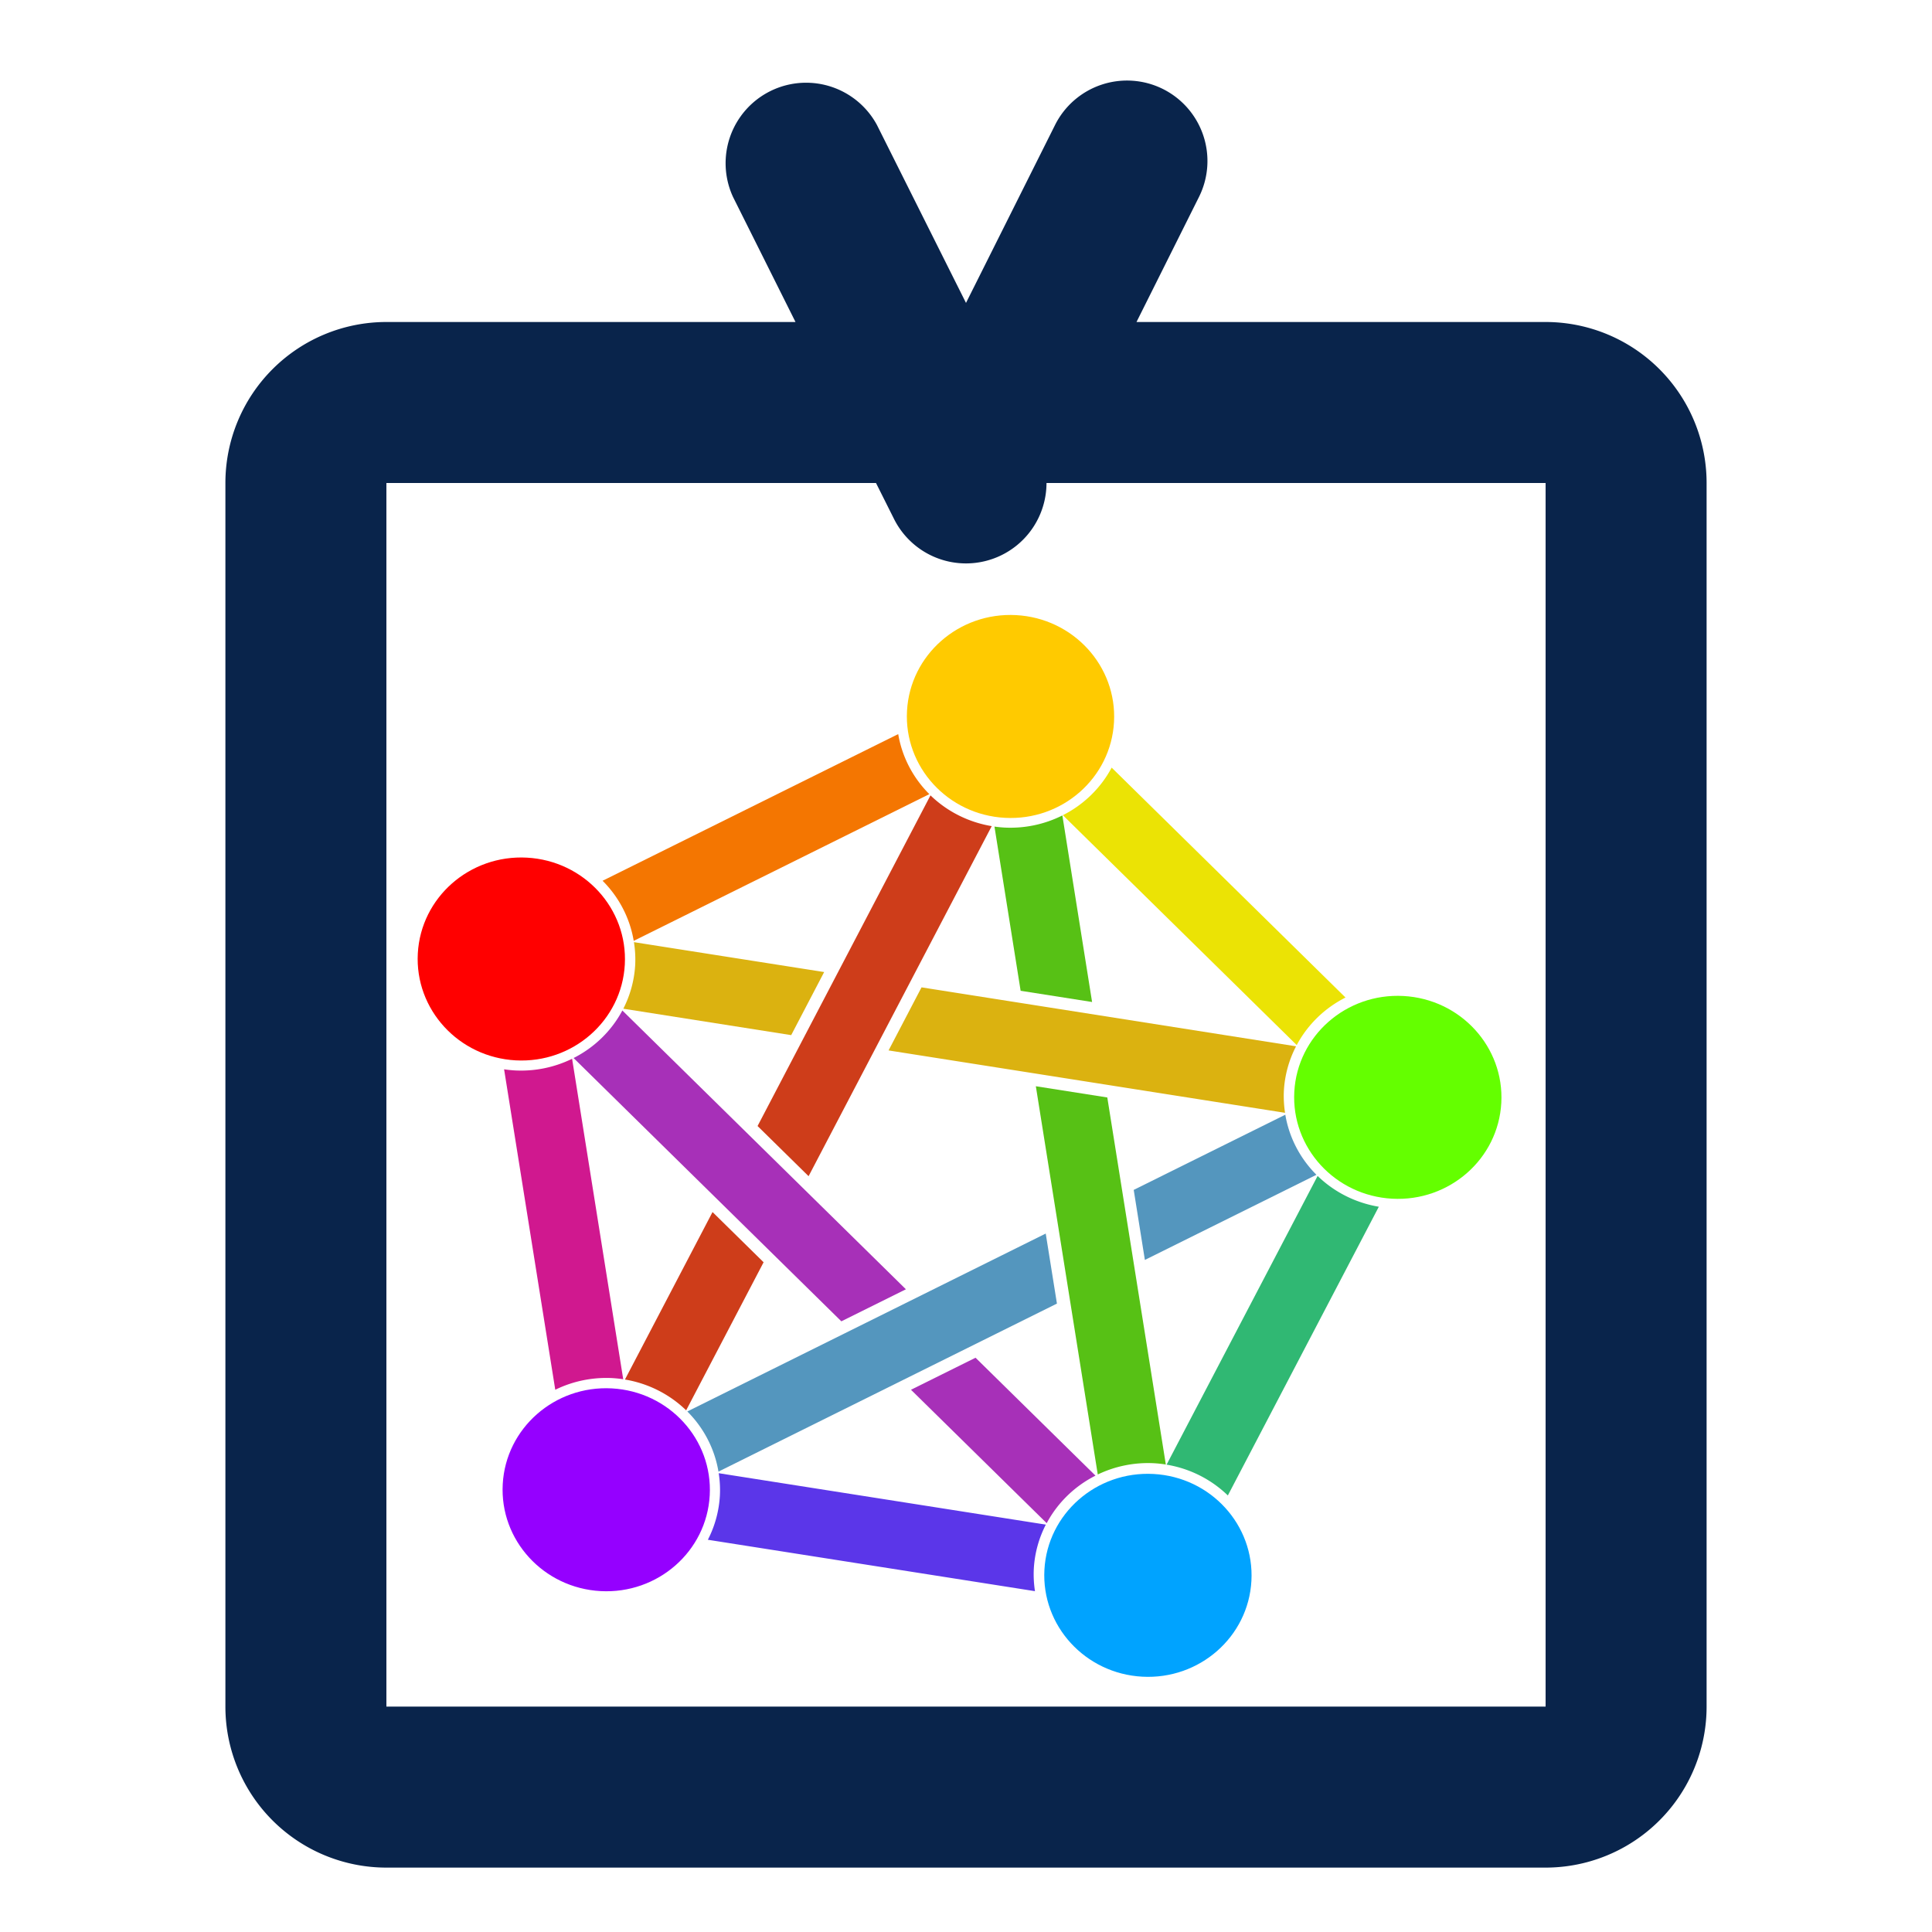
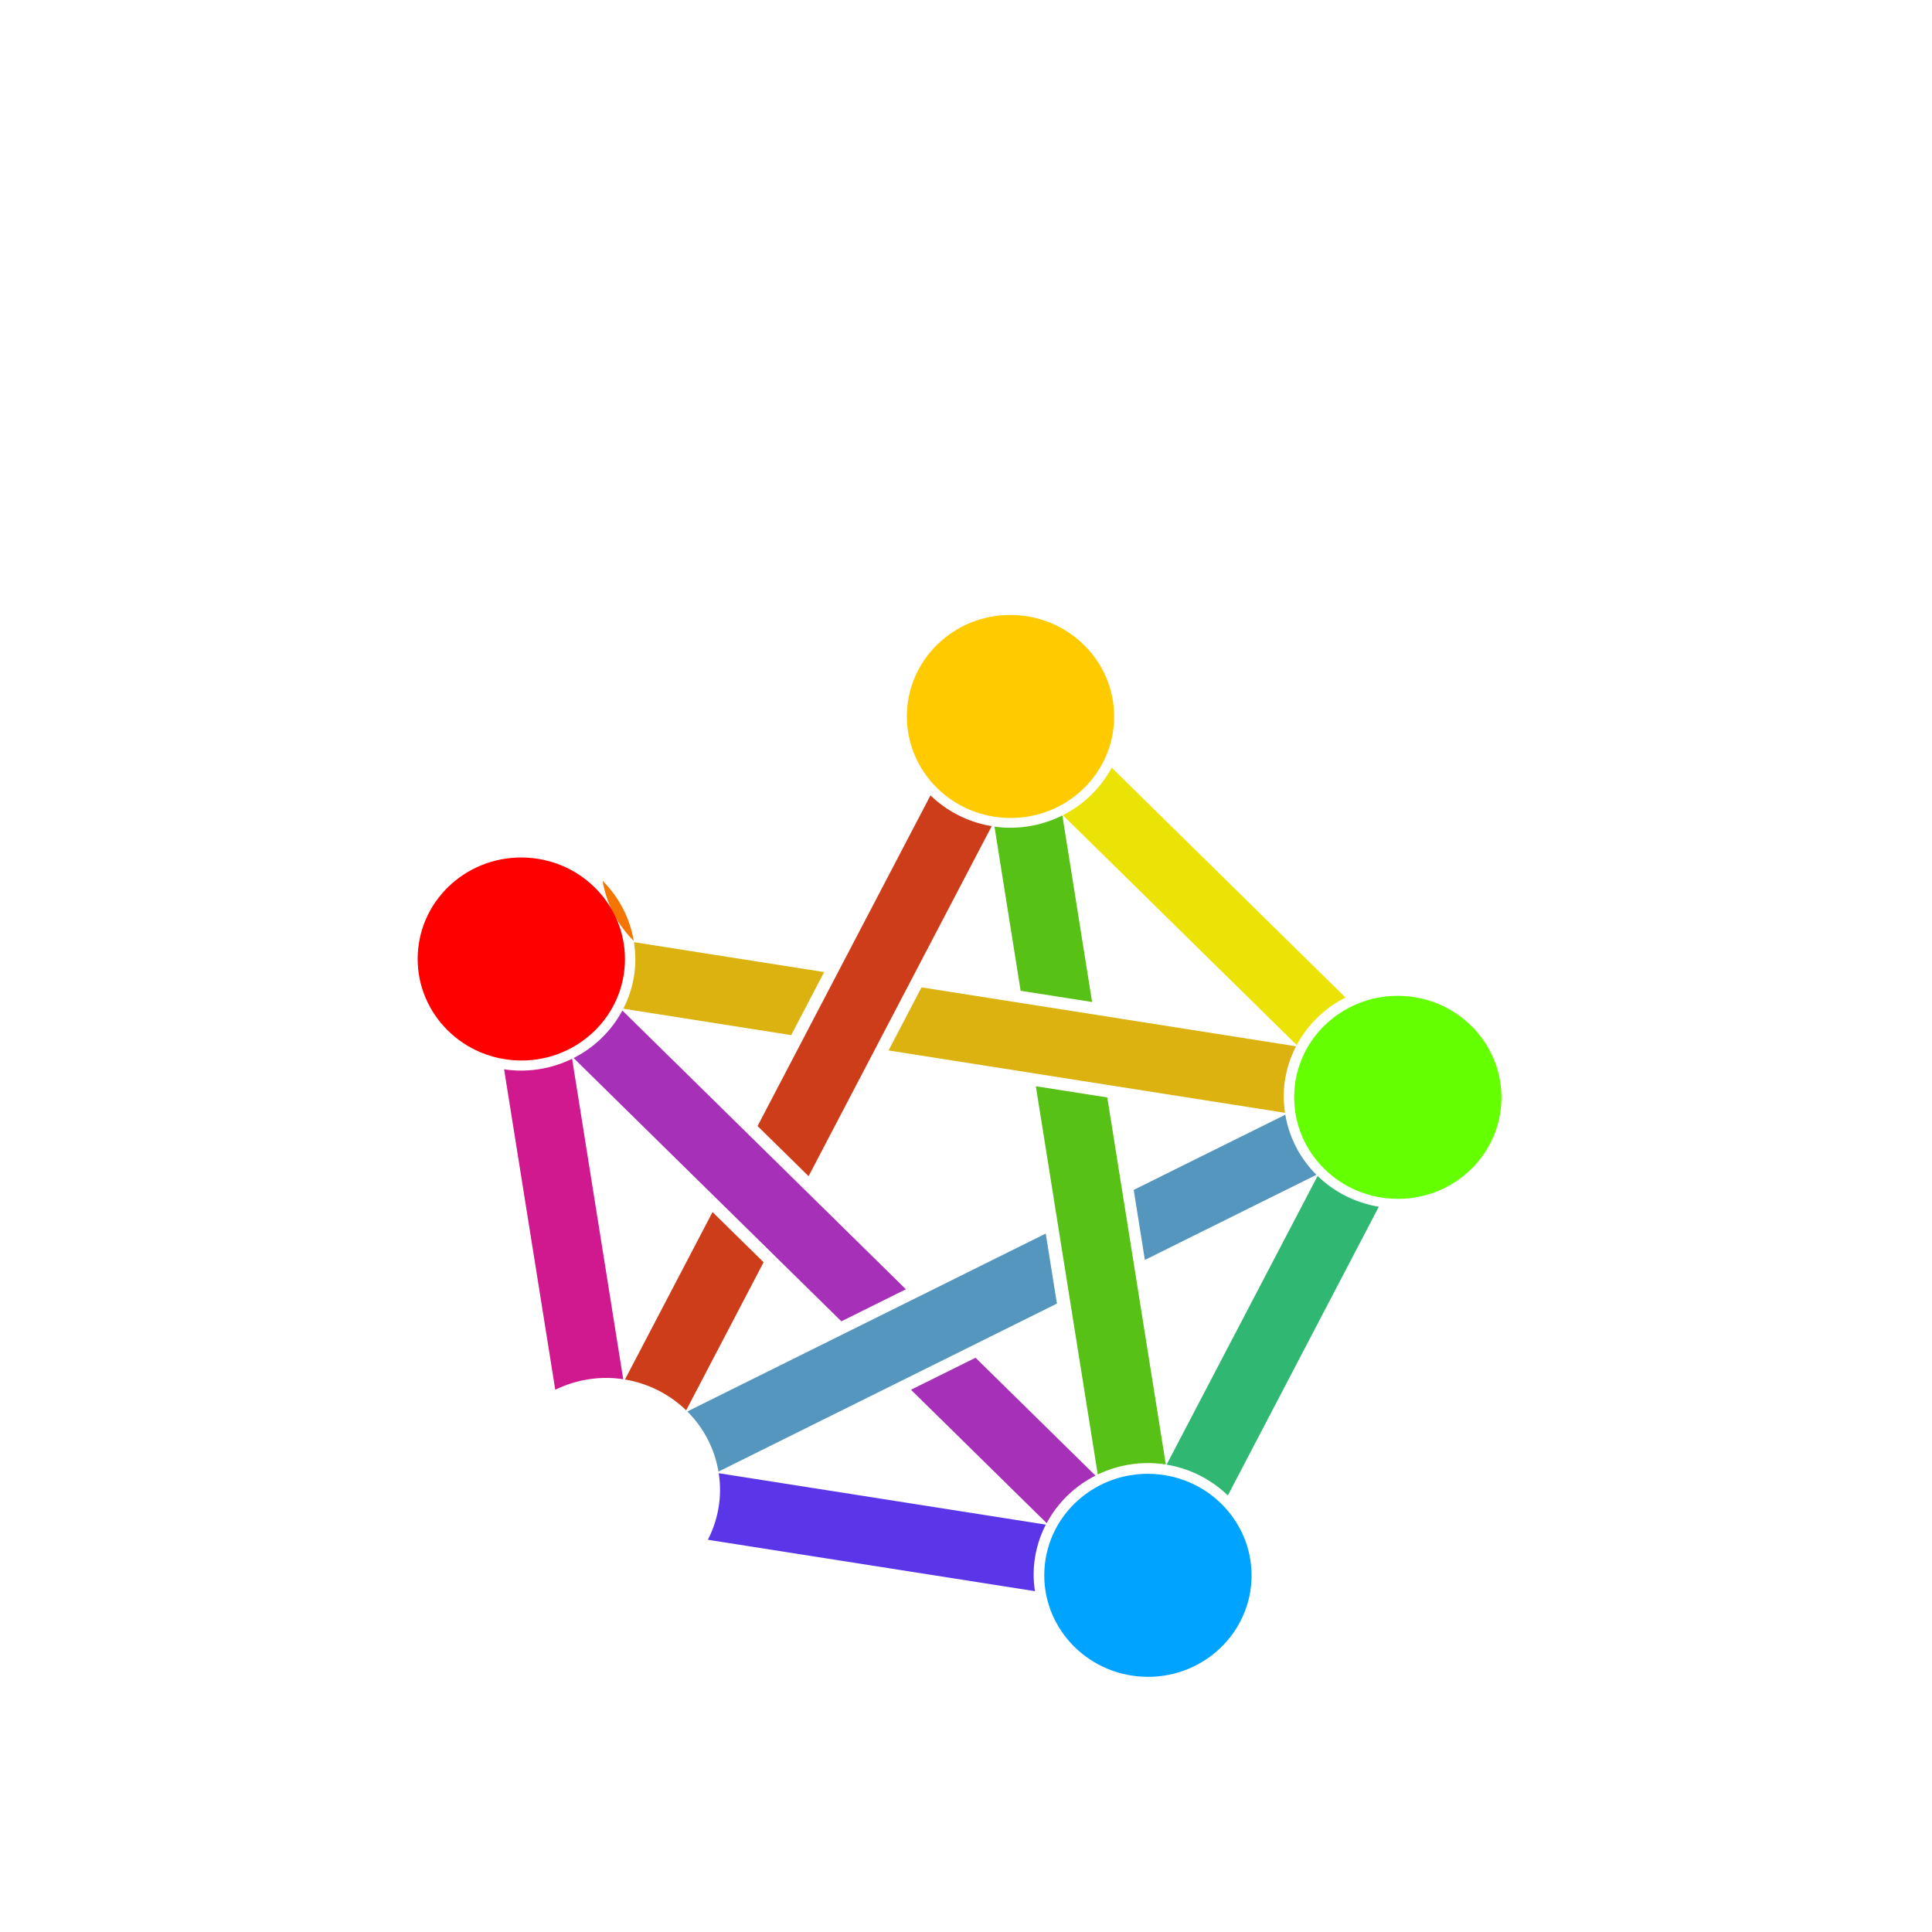
<svg xmlns="http://www.w3.org/2000/svg" xml:space="preserve" width="800" height="800" viewBox="0 0 24 24">
  <style>
    .border { fill: #09244b; }
    @media only screen and (prefers-color-scheme:dark) {
      .border { fill: #FFFFFF; }
    }
  </style>
  <g fill="none" fill-rule="evenodd">
    <path d="M24 0v24H0V0ZM12.593 23.258l-.011.002-.071.035-.02.004-.014-.004-.071-.035c-.01-.004-.019 0-.024.005l-.004.01-.017.428.005.02.011.013.104.074.014.004.012-.004.104-.074.012-.016.004-.017-.017-.427c-.002-.01-.009-.017-.016-.018zm.265-.113-.013.002-.185.093-.01.01-.003.011.018.43.005.012.008.007.201.093c.012.004.023 0 .029-.008l.004-.014-.034-.614c-.003-.012-.01-.02-.02-.022zm-.715.002a.023.023 0 0 0-.027.006l-.006.014-.034.614c0 .012.007.02.017.024l.015-.002.201-.092.01-.009.004-.011.017-.43-.003-.013-.01-.008z" />
-     <path class="border" d="M14.447 1.106a1 1 0 0 1 .447 1.341L14.118 4H19.2a2 2 0 0 1 2 2v15.2a2 2 0 0 1-2 2H4.8a2 2 0 0 1-2-2V6a2 2 0 0 1 2-2h5.082l-.776-1.553a1 1 0 0 1 1.788-.894L12 3.763l1.106-2.21a1 1 0 0 1 1.341-.447zM10.882 6H4.8v15.2h14.4V6H13a1 1 0 0 1-1.894.447z" style="fill-rule:nonzero" />
    <g style="stroke-width:.048">
      <path fill="#a730b8" d="M4.04 7.972a2.249 2.249 0 0 1-.962.957l5.28 5.301 1.273-.645zm6.964 6.991-1.273.645 2.676 2.686a2.249 2.249 0 0 1 .962-.957z" style="stroke-width:.048" transform="matrix(.63 0 0 .617 5.186 7.634)" />
      <path fill="#5496be" d="m17.113 10.07-2.99 1.514.22 1.41 3.383-1.714a2.249 2.249 0 0 1-.614-1.21zm-4.725 2.393-7.067 3.582a2.249 2.249 0 0 1 .614 1.211l6.674-3.383z" style="stroke-width:.048" transform="matrix(.63 0 0 .617 5.186 7.634)" />
      <path fill="#ce3d1a" d="m10.116 3.64-3.41 6.658 1.006 1.01 3.611-7.048a2.249 2.249 0 0 1-1.208-.62Zm-4.298 8.39-1.727 3.372a2.249 2.249 0 0 1 1.207.62l1.527-2.981z" style="stroke-width:.048" transform="matrix(.63 0 0 .617 5.186 7.634)" />
      <path fill="#d0188f" d="M3.049 8.944a2.249 2.249 0 0 1-1.124.235 2.249 2.249 0 0 1-.217-.023l1.009 6.452a2.249 2.249 0 0 1 1.123-.235 2.249 2.249 0 0 1 .217.023z" style="stroke-width:.048" transform="matrix(.63 0 0 .617 5.186 7.634)" />
      <path fill="#5b36e9" d="M5.94 17.288a2.249 2.249 0 0 1 .023.453 2.249 2.249 0 0 1-.237.887l6.45 1.035a2.249 2.249 0 0 1-.023-.453 2.249 2.249 0 0 1 .237-.887Z" style="stroke-width:.048" transform="matrix(.63 0 0 .617 5.186 7.634)" />
      <path fill="#30b873" d="m17.749 11.303-2.978 5.813a2.249 2.249 0 0 1 1.208.62l2.977-5.813a2.249 2.249 0 0 1-1.207-.62z" style="stroke-width:.048" transform="matrix(.63 0 0 .617 5.186 7.634)" />
      <path fill="#ebe305" d="M13.688 3.082a2.249 2.249 0 0 1-.962.958l4.611 4.628a2.249 2.249 0 0 1 .962-.957z" style="stroke-width:.048" transform="matrix(.63 0 0 .617 5.186 7.634)" />
-       <path fill="#f47601" d="M9.48 2.407 3.65 5.36a2.249 2.249 0 0 1 .614 1.21l5.829-2.954a2.249 2.249 0 0 1-.614-1.21Z" style="stroke-width:.048" transform="matrix(.63 0 0 .617 5.186 7.634)" />
+       <path fill="#f47601" d="M9.48 2.407 3.65 5.36a2.249 2.249 0 0 1 .614 1.21a2.249 2.249 0 0 1-.614-1.21Z" style="stroke-width:.048" transform="matrix(.63 0 0 .617 5.186 7.634)" />
      <path fill="#57c115" d="M12.716 4.045a2.249 2.249 0 0 1-1.143.244 2.249 2.249 0 0 1-.196-.02l.516 3.306 1.409.226zm-.523 5.452 1.221 7.817a2.249 2.249 0 0 1 1.107-.227 2.249 2.249 0 0 1 .235.026l-1.154-7.39z" style="stroke-width:.048" transform="matrix(.63 0 0 .617 5.186 7.634)" />
      <path fill="#dbb210" d="M4.268 6.596a2.249 2.249 0 0 1 .025.46 2.249 2.249 0 0 1-.234.88l3.31.532.65-1.27zm5.671.91-.65 1.27 7.818 1.256a2.249 2.249 0 0 1-.023-.447 2.249 2.249 0 0 1 .24-.892z" style="stroke-width:.048" transform="matrix(.63 0 0 .617 5.186 7.634)" />
      <g style="stroke-width:.048" transform="matrix(.629 .034 -.034 .616 5.186 7.634)">
        <circle cx="11.788" cy="1.405" r="2.044" fill="#ffca00" style="stroke-width:.048" />
        <circle cx="19.828" cy="8.642" r="2.044" fill="#64ff00" style="stroke-width:.048" />
        <circle cx="15.427" cy="18.524" r="2.044" fill="#00a3ff" style="stroke-width:.048" />
-         <circle cx="4.668" cy="17.392" r="2.044" fill="#9500ff" style="stroke-width:.048" />
        <circle cx="2.419" cy="6.813" r="2.044" fill="red" style="stroke-width:.048" />
      </g>
    </g>
  </g>
</svg>